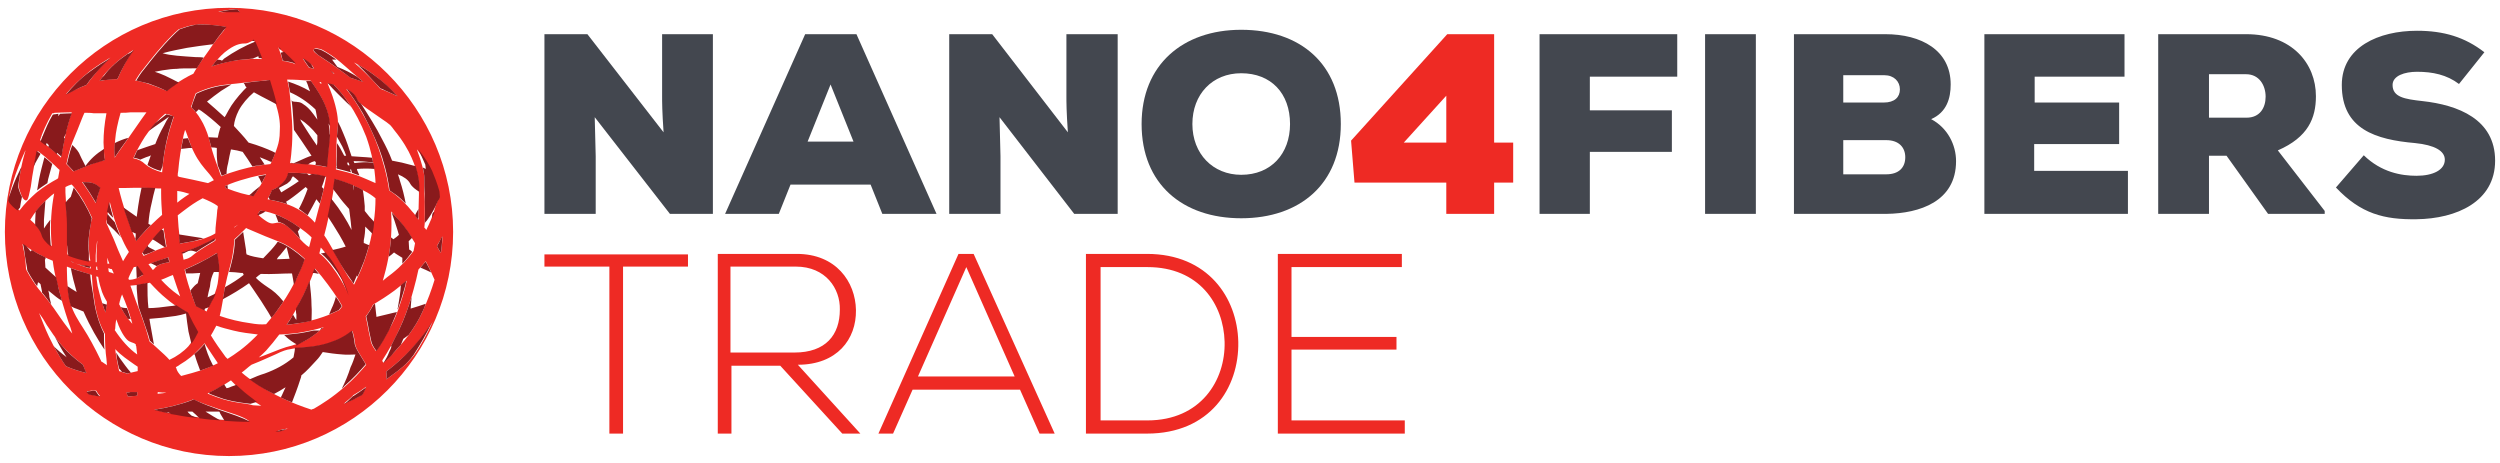
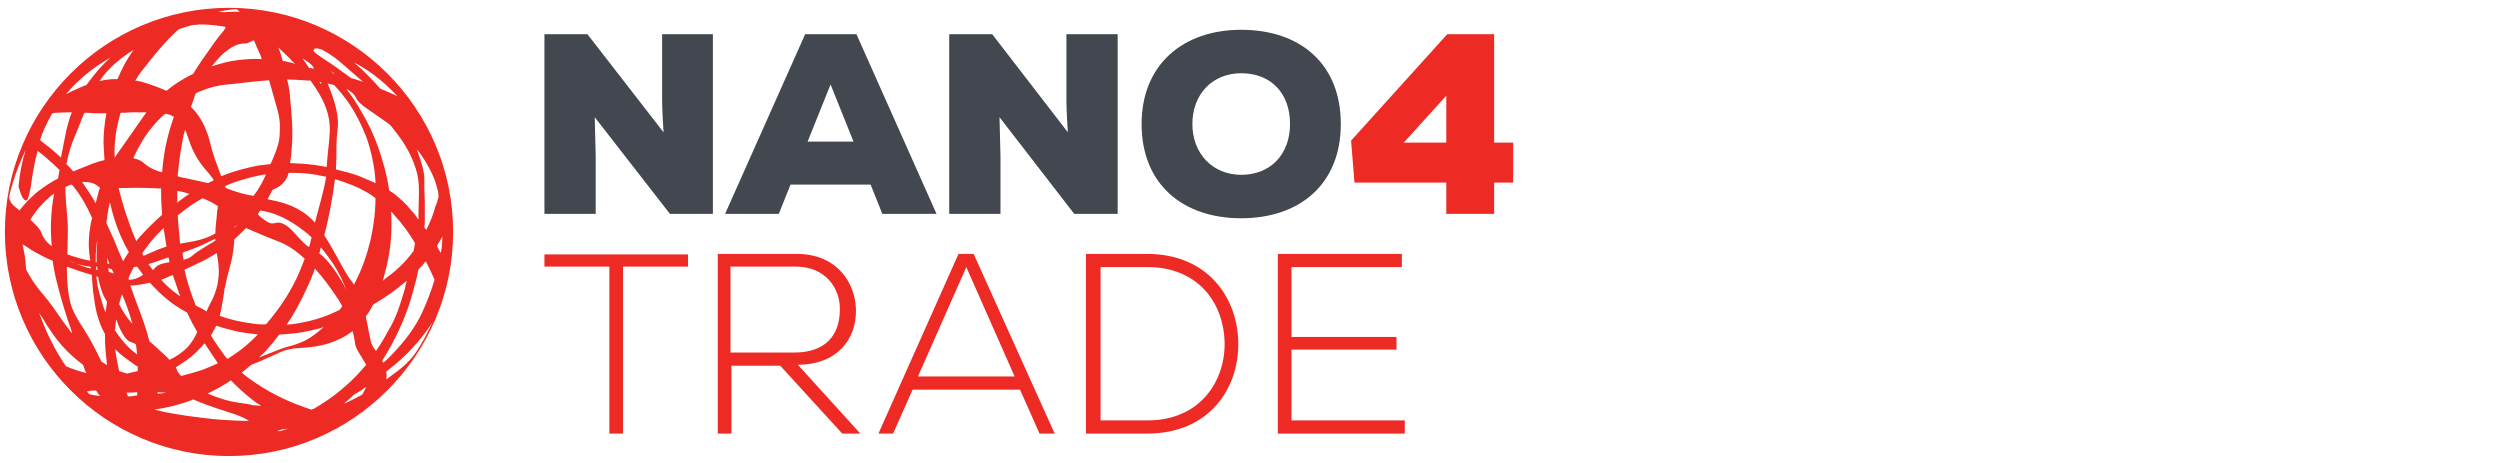
<svg xmlns="http://www.w3.org/2000/svg" version="1.1" id="Layer_1" x="0" y="0" viewBox="0 0 512 94.9" xml:space="preserve">
  <style>.st0{fill:#43474f}.st1{fill:#ee2a24}</style>
  <path class="st0" d="M135.9 27.1c-.3-4.4-.3-6.1-.3-7.5V7H146v36.8h-8.8L121.8 24l.2 8v11.8h-10.5V7h8.8l15.6 20.1zm42.4 10.7h-16.4l-2.4 6h-11L164.9 7h10.5l16.4 36.8h-11.1l-2.4-6zm-8.2-20.5L165.4 29h9.4l-4.7-11.7zm48.6 9.8c-.3-4.4-.3-6.1-.3-7.5V7h10.5v36.8H220L204.7 24l.2 8v11.8h-10.5V7h8.8l15.5 20.1zm35.5 17.6c-12 0-20.4-7-20.4-19.3 0-12.1 8.4-19.3 20.4-19.3 12.1 0 20.4 7 20.4 19.3s-8.4 19.3-20.4 19.3zm0-29.7c-5.9 0-10 4.3-10 10.4 0 6.1 4.2 10.4 10 10.4 6.1 0 10-4.3 10-10.4 0-6.3-3.9-10.4-10-10.4z" />
  <path class="st1" d="M306 7v22.2h3.9v8.2H306v6.4h-9.8v-6.4h-18.8l-.7-8.6L296.4 7h9.6zm-9.8 22.2v-9.6l-8.7 9.6h8.7z" />
-   <path class="st0" d="M315.3 43.8V7h28.2v8.7h-17.9v6.9h16.8v8.5h-16.8v12.7h-10.3zm33.9 0V7h10.4v36.8h-10.4zM386.1 7c7.4 0 13.4 3.3 13.4 10.3 0 2.8-.8 5.7-4 7.1 3.4 1.8 5.1 5.3 5.1 8.6 0 8.3-7.5 10.7-14.2 10.8h-19V7h18.7zm-8.6 14h8.3c2.2 0 3.3-1.1 3.3-2.7s-1.2-2.9-3.2-2.9h-8.4V21zm0 14.7h8.8c2.6 0 3.9-1.4 3.9-3.5 0-2-1.3-3.5-3.9-3.5h-8.8v7zm58.3 8.1h-29.4V7h28.7v8.7h-18.4V21H434v8.5h-17.4V35h19.2v8.8zm40.2 0h-11.5L456 31.9h-3.6v11.9H442V7h18c9.4 0 14.3 6 14.3 12.7 0 4.5-1.6 8.4-7.8 11.1l9.6 12.4v.6zm-23.6-28.5v8.8h7.7c2.7 0 3.9-2 3.9-4.3s-1.3-4.6-4-4.6h-7.6zm51.2 1.9c-2.5-1.9-5.4-2.5-8.6-2.5-2.5 0-5 .8-5 2.7 0 2.5 2.5 2.9 6.1 3.3 7.3.8 14.9 3.7 14.9 12.2 0 8.4-7.9 11.9-16.1 12-6.6.1-11.4-1.1-16.5-6.5l5.7-6.6c3.6 3.5 7.7 4.2 10.8 4.2 3.4 0 5.8-1.2 5.8-3.3 0-1.8-2.1-3-6.1-3.4-8-.7-15-2.8-15-11.9 0-7.8 7.6-11.1 15.4-11.1 5.5 0 9.8 1.3 13.8 4.4l-5.2 6.5z" />
  <path class="st1" d="M124.8 54.6h-13.3v-2.5h29.4v2.5h-13.3v34.2h-2.8V54.6zm51.4 34.2h-3.7l-12.7-13.9h-10v13.9H147V52h16.2c8 0 12 5.7 12.1 11.5.1 6-3.9 11.2-11.9 11.2l12.8 14.1zm-26.5-16.6h13c6.4 0 9.3-3.6 9.3-8.8.1-4.3-2.9-8.8-9-8.8h-13.4v17.6zm63.2 16.6l-4-9h-22l-4 9h-3L196.3 52h3.1L216 88.8h-3.1zm-5.1-11.7l-9.9-22.4-9.9 22.4h19.8zm45.8-7.1c.2 9.4-5.8 18.8-18.7 18.8h-12.5V52h12.5c12.5 0 18.5 9 18.7 18zm-28.2-15.3v31.4h9.6c10.9 0 16-8.2 15.8-16.1-.2-7.7-5.2-15.3-15.8-15.3h-9.6zM264.5 69H286v2.6h-21.5v14.5h23.2v2.7h-26V52h25.4v2.7h-22.6V69zM46.9 1.6C21.6 1.6 1 22.2 1 47.5c0 25.3 20.6 45.9 45.9 45.9 25.3 0 45.9-20.6 45.9-45.9 0-25.3-20.6-45.9-45.9-45.9zm-45 38.5c.2-.9.5-1.9.8-2.9.6-2 1.5-4.2 2.5-6.4v.1c-.7 2.3-1.2 4.7-1.4 7.3 0 0 .4 1.6.9 2.4.3.4.6.6.9.3.2-.3.4-1.1.7-2.6.2-1.5.4-2.9.7-4.4.2-.9.4-1.9.7-3 1.1.8 2 1.6 3.1 2.6.5.4.9.9 1.4 1.3-.1.5-.2 1.1-.3 1.7 0 0-.1 0-.1.1-1.3.7-2.8 1.6-4.4 2.9-1.1 1-2.3 2.1-3.4 3.6-.4-.3-.7-.6-1-.8-.4-.4-.8-.7-.9-1.2-.3-.3-.2-.6-.2-1zM48.5 1.9c.1.1.1.1 0 0 .2.2.4.3.5.4l.1.1c-1.2 0-2.3 0-3.5.1-.3 0-.6-.1-.9-.1 1-.2 2.1-.4 3.3-.5h.5zm26.4 62.9c.6-.7 1.1-1.6 1.5-2.4 1.5-.9 2.9-1.8 4.4-2.9.8-.6 1.6-1.3 2.5-2-.1.5-.3 1.1-.4 1.7-.4 1.4-.8 2.7-1.3 4.1-.5 1.4-1.1 2.8-2 4.3-.7 1.3-1.5 2.7-2.6 4.3-.5-.7-1-1.4-1.1-2.2-.3-1.3-.5-2.4-.7-3.5-.1-.5-.2-.9-.3-1.4zm.1 14.4c-.2.5-.5 1.1-.8 1.6-.6.3-1.2.7-1.7.9-.7.4-1.4.7-2.1 1 .5-.5 1.1-.9 1.6-1.4l.4-.4c.9-.5 1.8-1.1 2.6-1.7zm-42.8-7.9c-.5-.5-1-.9-1.6-1.4-.1-.4-.2-.7-.3-1.1-1-3.6-2.4-6.8-3.1-8.9-.1-.4-.3-.8-.5-1.4.4 0 .7-.1 1.1-.1 1-.1 2-.3 2.9-.5 1.2 1.3 2.3 2.4 3.3 3.2.9.8 2.4 1.9 4.3 2.9.7 1.5 1.4 2.8 2.1 4-.4.9-.9 1.8-1.8 2.9-1 1.1-2.4 2.1-3.9 2.8-.5-.6-1.5-1.5-2.5-2.4zm1.9 9.1c-.5.1-1 .2-1.4.2-.1 0-.3 0-.4.1v-.4c.6.1 1.2.1 1.8.1zm-7.2-4.1c-.3.1-.5.1-.8.2H26c-.6-.2-1.1-.3-1.6-.5-.3-1.3-.5-2.5-.7-3.7 0-.3-.1-.6-.1-.8 1.2 1.3 2.6 2.2 4 3.2.2.1.4.3.6.4v.9c-.4.1-.8.2-1.3.3zm1.2 4v.7c-.3 0-.5 0-.7.1-.4 0-.8.1-1.2.1-.1-.3-.2-.6-.3-.8h.8c.5 0 .9 0 1.4-.1zm-11-13c-1.1-1.7-2.1-3.3-2.6-5-.5-1.7-.8-4.3-.8-7v-.7c.7.3 1.5.5 2.2.8 1 .3 2 .6 2.9.9.1 1.6.2 3.3.5 5 .3 2.5 1 5 2.2 7.1 0 2 .1 3.7.3 5.1 0 .4.1.8.1 1.3 0 0-.1 0-.1-.1-.4-.2-.7-.5-1.1-.7v-.1c-1.4-2.9-2.5-4.9-3.6-6.6zm3.4 13.8c-.9-.1-1.7-.2-2.2-.4l-.4-.4-.1-.1c.2-.1.5-.1.9-.2h1c.2.4.5.8.8 1.1zM10.5 49c0 .5.1.9.1 1.4-1-.7-1.7-1.6-2-2.4-.3-1.1-1.3-2-2.4-3 .9-1.5 2.1-3 3.7-4.4.4-.4.8-.7 1.2-1-.6 3.1-.8 6.3-.6 9.4zm-3.9 2.3c1 .6 1.9 1 2.4 1.3.4.2 1 .5 1.8.8.2 1.6.5 3.1.9 4.6.7 2.8 1.5 5.5 2.3 7.9.3.8.6 1.6.8 2.4-.3-.3-.5-.6-.8-1-1.4-1.8-2.2-3.1-3-4.2-.8-1.1-1.4-1.9-2.1-2.7-.7-.8-1.4-1.7-2.2-2.9-.4-.6-.8-1.3-1.3-2.2-.1-.3-.1-.5-.1-.7-.1-1.6-.3-2.8-.5-3.6l-.2-1c.7.4 1.4.9 2 1.3zm73.5-8c.2.2.4.4.6.7 1.6 1.7 3 3.6 4.3 5.8-.1.5-.2 1.1-.3 1.6-1.1 1.5-2.5 3.1-4.4 4.6-.7.5-1.3 1-1.9 1.5.4-1.4.8-2.9 1.1-4.5.6-3 .8-6.2.6-9.7zm4.3 0c-1.1-1.4-2.3-2.5-3.4-3.4-.4-.3-.8-.6-1.3-.9-.5-3.5-1.4-6.3-2.2-8.7-1-2.8-2.1-5.1-3.3-7.1-1-1.8-2-3.4-3.3-5 1 .5 1.7 1.1 2.1 2 .6 1.2 2.9 2.5 5.4 4.3.5.3 1 .7 1.5 1.1.3.3.5.6.8 1 1.8 2.2 2.9 4.1 3.6 5.7.7 1.6 1.1 2.9 1.3 4.1.2 1.2.2 2.2.2 3.4l-.1 4V45c-.4-.6-.8-1.2-1.3-1.7zM68.1 19.7c-.3-.8-.6-1.7-1-2.6.5.1.9.2 1.3.3 1.1 1.1 2.1 2.4 3.1 3.8 1.2 1.8 2.4 4 3.5 6.8 1 2.8 1.4 5 1.7 7 .1.9.2 1.7.2 2.5-1.1-.5-2.3-1-3.5-1.5-1.4-.5-2.9-.9-4.6-1.3v-.2c.1-1.6.1-2.8.1-3.8 0-1.9.1-3 .3-5 .1-1.2-.2-3.4-1.1-6zm-.6-5.4c.3.3.7.5 1 .8-.1 0-.2 0-.3-.1-.2-.3-.5-.5-.7-.7zm11.2 4.2c-.3-.1-.6-.2-.9-.4-1-1.2-2-2.2-3-3.2-.8-.8-1.6-1.5-2.3-2.1 1.2.6 2.5 1.4 3.9 2.4 2 1.5 3.6 3 5 4.5-.9-.4-1.7-.8-2.7-1.2zm-5.1-2.4c.3.2.5.5.8.7-.7-.3-1.5-.5-2.4-.8h-.1c-.4-.3-.9-.7-1.5-1.1-2.5-1.9-4.3-2.9-5.2-3.6-1-.7-1.2-1-.8-1.3.1-.1.3-.1.5-.1.1 0 .3.1.5.1.1 0 .3.1.4.1.1.1.3.1.4.2.9.5 2.2 1.3 3.6 2.5l3.8 3.3zm-7.8 1.1c-.1 0-.2-.2-.4-.4.1 0 .3 0 .4.1v.3zm-1.5-3.1c-.3-.1-.7-.2-1-.2-.4-.6-.8-1.2-1.3-1.9.4.2.7.5 1.1.7.2.2.4.3.6.5.3.2.5.6.6.9zm-1.2 2.4h.5c1.3 1.8 2.2 3.3 2.8 4.7.7 1.6 1 3 1.1 4.2.1 1.2 0 2.3-.1 3.5-.1 1.2-.3 2.5-.4 4.1 0 .4-.1.8-.1 1.2-1.6-.3-3.4-.6-5.4-.7-.7 0-1.4-.1-2.1-.1.2-1.1.3-2.3.4-3.7.1-1.6.1-3.3 0-5-.1-1.7-.3-3.4-.4-4.9-.1-1.2-.3-2.4-.6-3.5 1.5 0 3 .1 4.3.2zM46.5 38.6c-.1 0-.2-.1-.3-.1 0-.1-.1-.3-.1-.4 1.3-.6 2.8-1.1 4.3-1.5 1.3-.4 2.7-.7 4.1-.9-.3.6-.6 1.3-1 2-.5.9-1 1.7-1.6 2.4-1.6-.2-3.3-.7-5.4-1.5zm2.3 7.4c-.2.1-.4.3-.8.6v-.1c.3-.2.6-.4.8-.5-.1 0 0 0 0 0zm4.1-2.3c.1-.2.3-.4.4-.6 2.7.4 5.2 1.5 7.9 3.4 1.1.8 1.9 1.4 2.6 2.1v.1c-.2.6-.3 1.3-.5 1.9-.7-.4-1.4-1.1-3.1-3-.9-1-1.6-1.5-2.1-1.7-.5-.3-.9-.3-1.3-.3-.7.1-1.1.4-2.1-.2-.8-.5-1.4-1-1.8-1.4-.1-.2 0-.2 0-.3zm8.9-.4c-2.3-1.5-4.6-2-7-2.5.6-1.1 1-1.9 1-1.9s.5-.2 1.2-.6c.6-.4 1.4-1.1 1.8-2 .1-.2.2-.5.3-.9 1.1 0 2.2 0 3.3.1 1.5.1 3 .4 4.4.7-.3 1.8-.7 3.4-1.1 4.9-.4 1.5-.8 2.9-1.2 4.5-.8-.9-1.7-1.7-2.7-2.3zM59 12.7c-.3-.1-.7-.2-1.1-.2 0-.1-.1-.3-.1-.4-.2-.8-.5-1.6-.8-2.4l.5.5c1 .9 2 1.9 3 3-.4-.3-.9-.4-1.5-.5zm-1.7 14.2c0 1.3-.2 2.3-.5 3.2-.3 1-.7 1.9-1.2 3.1-.1.1-.1.2-.2.4-.8.1-1.7.2-2.5.3-2.6.5-5.2 1.2-7.6 2.2-.2-.5-.4-1-.5-1.4-.7-1.8-1.3-3.5-1.7-5.2-.4-1.7-.9-3-1.5-4.2-.6-1.1-1.2-2.1-2.1-3l-.4-.4c.3-.7.5-1.5.8-2.3.1-.2.1-.3.2-.5 2.1-1 4.2-1.6 6.5-1.8 2.3-.2 4.9-.6 7.7-.8.3 0 .5 0 .8-.1.5 1.7 1 3.5 1.5 5.3.7 2.3.8 3.9.7 5.2zM40.1 62.6c-.8-2-1.5-4.1-2-6-.1-.5-.2-.9-.3-1.4.9-.4 1.8-.8 2.8-1.3 1.3-.6 2.6-1.3 3.8-2.1.1.6.2 1.3.3 2 .1 1 .2 2.1 0 3.4-.1 1.2-.5 2.5-1.1 3.9-.5 1-1 1.9-1.3 2.7-.7-.5-1.5-.9-2.2-1.2zm1.4 3zm-15.1-8.3c0-.1-.1-.2-.1-.3.3-.8.7-1.5 1.1-2.3.3 0 .5-.1.7-.1.3.5.7.9 1 1.4.1.1.1.2.2.3-.5.3-1 .6-1.6.8-.3.1-.8.2-1.3.2zm.4 7.9c.1.3.2.7.3 1.1l-.1-.1c-.9-1-1.8-2.3-2.6-3.9.1-.3.1-.6.2-.8.1-.4.2-.8.4-1.2.8 1.8 1.4 3.6 1.8 4.9zm5.6-26.6h.6v1c0 1.5.1 2.9.2 4.4-1.5 1.3-2.9 2.7-4.2 4.1-.4.4-.8.9-1.1 1.3-.9-2.1-1.6-4.1-2.2-5.9-.5-1.6-1-3.3-1.4-5h1.4c2.6-.1 5.4 0 6.7.1zm-5.1-6.2c.2-.4.4-.9.6-1.3.7-1.3 1.5-2.8 2.5-4.1 1-1.3 2.1-2.6 3.3-3.6.1 0 .1-.1.2-.1.5.1 1 .2 1.3.4.1.1.3.1.4.2-.5 1.5-1 3.1-1.4 4.8-.5 2-.8 4.2-1 6.6-1.5-.4-2.7-1-3.5-1.7-.6-.6-1.4-1-2.4-1.2zm1.8 19.5c1.2-1.7 2.5-3.4 3.9-4.7l.5-.5c.2 1.3.4 2.6.6 3.8-.2.1-.4.1-.6.2-1.5.5-2.7 1.1-4.1 1.7-.1-.2-.2-.4-.3-.5zm5.4.8c.1.3.2.7.2 1-.8.1-1.4.3-1.8.4-.5.2-.8.4-1 .6-.2.2-.3.4-.6.6l-.9-1.2c1.3-.4 2.7-.9 4.1-1.4zm.7 3.7c.1 0 .2-.1.2-.1.5 1.5 1 3 1.5 4.4-.1-.1-.3-.2-.4-.3-1.3-.9-2.5-2-3.5-3.1.9-.3 1.6-.7 2.2-.9zm3.6-16.7l-.9.6c-.6.4-1.1.8-1.6 1.2v-2.4c.8.1 1.6.3 2.5.6zm-2.4-3.6c0-.4 0-.7.1-1.1.2-2.4.6-4.8 1.1-7.3.1-.4.2-.7.3-1.1.1.1.1.3.2.4.3.8.6 1.7 1 2.8.9 2.2 1.8 3.5 2.8 4.7.7.8 1.4 1.6 1.9 2.4l-1.2.6c-2.1-.5-4.1-.9-6-1.3 0-.1-.1-.1-.2-.1zm.5 13.8c-.1-.4-.1-.8-.1-1.1-.2-1.6-.3-3.1-.4-4.7.6-.5 1.2-.9 1.7-1.3.8-.6 1.9-1.4 3.4-2.2 1.2.5 2.3 1 3.1 1.6 0 .3 0 .5-.1.8-.1 1.7-.4 3.3-.4 4.8-1.3.8-2.9 1.3-4.4 1.6-1 .2-1.9.3-2.8.5zm1.5 1.5c.9-.4 2-.7 3.6-1.5.7-.3 1.4-.7 2.1-1v.4c-.2.1-.4.2-.5.3-.9.5-1.7 1-2.3 1.4-1.3.8-1.7 1.2-2.2 1.6-.3.2-.7.4-1.2.5-.1 0-.2.1-.3.1-.1-.5-.2-.9-.2-1.4.2-.2.6-.3 1-.4zm10.4-39.1c-1.8.2-3.6.7-5.5 1.3l.3-.3c1.2-1.5 2.2-2.5 3.1-3.1 1.8-1.3 2.9-1.3 3.6-1.3.4 0 .9-.3 1.7-.7.3.7.5 1.3.8 1.9.3.6.6 1.3.8 2-1.5-.1-3.1 0-4.8.2zm-3-6c-1.2 1.4-2.2 2.8-3 4-.8 1.1-1.8 2.5-2.8 4.1-.1.2-.3.5-.4.7-1.3.6-2.6 1.4-3.8 2.2-.6.4-1.1.8-1.7 1.3-1.1-.5-2.4-1-3.9-1.5-.9-.3-1.7-.5-2.5-.6.5-.8 1-1.6 1.6-2.3 1.8-2.3 3.6-4.6 5.9-6.9.4-.4.9-.9 1.4-1.3.9-.3 1.7-.6 2.6-.8.2 0 .3-.1.5-.1.3 0 .7 0 1.1-.1 1.3 0 2.7.1 4.1.3.4.1.9.1 1.3.2 0 .3-.2.5-.4.8zM30 23c-1.4 1.9-2.3 3.3-3.1 4.4-.8 1.2-1.5 2.1-2.1 3-.4.6-.9 1.2-1.3 1.9-.1-1.5 0-2.8.1-3.8.1-1.4.5-3.3 1.1-5.4.7 0 1.4 0 2.1-.1H30zm-2.9-12.4c-1.1 1.5-2.1 3.4-3 5.5 0 0 0 .1-.1.1h-.5c-1.1 0-2.2.2-3.1.4.2-.3.5-.7.7-1 1.6-2 3.8-3.9 6.3-5.4-.1.1-.2.2-.3.4zm-5.7 22.2c-1 .2-1.9.5-2.9.9-1.3.5-2.5 1-3.5 1.4-.4-.5-.9-1-1.4-1.5.3-1.4.6-2.8 1.2-4.4.8-1.9 1.4-3.4 1.9-4.7.2-.5.4-1 .6-1.4.7 0 1.3 0 1.9.1h2.6c-.4 2.1-.6 4.1-.6 6 .1 1.3.1 2.5.2 3.6zm-1.6 20.5v.4h-.2v-1.4c.1-1.8.3-3 .3-3 .1 0-.2 1.7-.1 4zm.1 1.3c0 .2 0 .4.1.7-.1 0-.2 0-.3-.1v-.6h.2zm-.3-13c-.9-1.6-1.8-2.9-2.5-3.9-.1-.1-.2-.3-.3-.4.3 0 .6-.1.8 0 1.6 0 2.3.7 2.8 1.1h.1c-.1.2-.1.4-.2.5-.2.9-.5 1.8-.7 2.7zm-1 4.1c-.4 2.2-.6 4.4-.2 7.1 0 .2.1.4.1.6-1.7-.3-3.3-.8-4.7-1.3 0-1.7.1-3.3.1-4.9 0-2.5-.4-4.9-.5-7.8v-1.1c.4-.2.8-.4 1.2-.5h.1c.1.1.1.2.2.2 1.8 2.2 3 4.5 4 6.7-.2.3-.2.7-.3 1zm0 9.3c-1.3-.3-2.5-.8-3.3-1.1-.6-.2-.8-.4-.8-.4s.3.1.8.4c.5.2 1.3.4 2.3.6.3 0 .6.1.9.1.1.1.1.3.1.4zm.4-39.3c-.5.6-.9 1.2-1.3 1.7-1.1.4-2.1.9-3 1.3l-1.2.6c1.3-1.6 3-3.2 5-4.8 1.5-1.1 2.9-2 4.1-2.7-1.5 1.4-2.7 2.7-3.6 3.9zM14.7 23c-.5 1.3-.8 2.5-1.1 3.6-.4 1.9-.7 3.6-1.1 5.6v.1l-.2-.2c-1.4-1.3-2.4-2.1-4.1-3.4.5-1.6 1.3-3.4 2.5-5.5.2 0 .3 0 .5-.1.8 0 1.9-.1 3.5-.1zM9.6 66.6c.8 1.2 1.7 2.6 3.1 4.2 1.1 1.2 2.5 2.6 4.3 3.9.2.6.4 1.2.7 1.7-1.2-.3-2.6-.7-4.2-1.4-1.1-1.6-2.3-3.6-3.5-6.1-.8-1.7-1.4-3.3-2-4.8.6.8 1.1 1.6 1.6 2.5zm12-2.6c-.1-.3-.2-.5-.3-.8-.4-1.2-.8-2.5-1.3-4.6-.1-.7-.2-1.4-.3-2 .1 0 .3.1.4.1.2 1.2.5 2.2.8 3.1.4 1 .7 1.5 1 2 0 .7-.2 1.4-.3 2.2zm.3-11.2c.1.1.1.3.2.4.1.3.2.5.3.8H22c0-.4 0-.8-.1-1.2zm.5 2.2c.2.1.3.1.5.1.1.3.3.6.4.9h-.1c-.2-.1-.5-.2-.9-.3-.1-.3-.1-.5-.1-.8.1 0 .2.1.2.1zm.9-6l-1.5-3.3c0-.2 0-.5.1-.7.1-1.4.4-2.6.6-3.6.5 2.2 1.2 4.6 2.2 6.9.5 1.1 1 2.2 1.7 3.3-.4.6-.8 1.2-1.2 1.9-.7-1.5-1.3-3-1.9-4.5zm.3 18.2c0-.5.1-1.1.2-1.8.2.4.3.8.5 1.3.5 1.2 1 2 1.4 2.5.4.5.7.7 1 .8.4.2.7.2 1.1.5 0 .1 0 .3.1.4.1.6.1 1.2.2 1.7-1.7-1.2-3.2-2.9-4.6-5 .1-.2.1-.3.1-.4zm13.2 7.5c1.7-1 3-2.1 4-3.2.4-.4.8-.8 1.1-1.2 1.1 1.7 2 3 2.6 3.9 0 .1.1.1.1.2-1.2.6-2.3 1-3.3 1.4-1.3.4-2.6.8-4.2 1.2-.5-.5-.8-1-.9-1.3 0-.1-.1-.3-.2-.5.3-.2.6-.3.8-.5zm6.4-6c0-.1.1-.1.1-.2.4-.6.7-1.3 1-1.8 1.1.4 2.3.7 3.5 1 1.6.4 3.3.6 5 .8l-.6.6c-2.1 2.1-4 3.4-5.6 4.4l-.4-.4c-1.1-1.5-2.1-2.9-3-4.4zm8.1-2.5c-2.2-.3-4.3-.8-6.3-1.5.1-.4.2-.9.3-1.3.3-1.5.5-2.8.7-4.3.3-1.5.7-3.1 1.3-5.3.4-1.6.6-3.2.7-4.8.6-.5 1.2-1.1 1.8-1.7l.6-.6c.1 0 .2.1.2.1 2.5 1.1 5.2 2.2 6.8 2.8 1.5.6 3.3 1.8 4.9 3.3l.1.1c-.5 1.3-1 2.6-1.7 4.1-.8 1.6-1.7 3.3-3.1 5.3-.9 1.3-1.9 2.6-3.1 4-1 .1-2.1 0-3.2-.2zm3.2 5.6c.9-1 1.8-2.1 2.7-3.3 1.2 0 2.5-.2 3.7-.3 1.9-.3 3.8-.7 5.4-1.2-.9.8-1.8 1.5-2.7 2.1-1.2.8-2.5 1.3-3.9 1.7-1.4.3-3.1 1-5.1 1.8-.5.2-1 .4-1.6.6.5-.4 1-.9 1.5-1.4zm11.7-6.9c-1.7.6-3.9 1.2-6.5 1.5-.3 0-.7.1-1 .1.3-.5.7-1 1-1.5 1.5-2.5 2.8-5.1 4-7.9.3-.7.5-1.4.8-2.1.9 1 1.8 2.1 2.6 3.2.7.9 1.5 2.1 2.3 3.3.2.4.5.8.7 1.2-.2.3-.4.6-.6.8-1.1.5-2.1 1-3.3 1.4zm3.6-7.6c-1.1-1.9-2.7-4-4-5.1-.1-.1-.3-.2-.4-.3l.3-1.2c.5.5 1 1.2 1.6 2 1.3 1.7 2.4 3.7 3.1 5.4.5 1.1.8 2.1.9 2.5-.1-.6-.6-1.9-1.5-3.3zm-2.5-7.7c-.3-.5-.6-1-.9-1.4.7-2.6 1.2-5.1 1.6-7.5.3-1.5.4-2.8.6-4 2.8.8 5 1.8 6 2.4.8.4 1.6.9 2.3 1.5 0 1.6-.1 3.2-.4 5.2-.3 2.1-.8 4.6-1.9 7.7-.6 1.8-1.4 3.4-2.1 4.8-.3-.5-.7-1-1.1-1.5-1.4-2.2-2.6-4.7-4.1-7.2zm14.5 17.8c1.2-2.6 2.2-5.4 2.9-8.1.4-1.4.7-2.7 1-4.1.5-.5 1-1.1 1.5-1.7l.3.6c.5 1 1 2 1.5 3.2-.6 2-1.4 4.2-2.5 6.6-1.4 3.1-3.6 6-6.4 8.9-.5.5-1 1-1.6 1.5-.1-.2-.2-.3-.2-.5 1.3-2 2.5-4.2 3.5-6.4zm5.5-20.3c-.1-.2-.2-.3-.4-.5.1-.6.1-1.1.1-1.6v-3.7c-.1-1.9-.1-2.9-.1-4.9 0-1-.5-3.1-1.5-5.7 0-.1 0-.1-.1-.2 1.5 1.8 2.2 3.2 2.9 4.5.6 1.2 1.1 2.4 1.5 4.2.1.4.1.8.1 1.2-.2.6-.3 1.2-.6 1.8-.5 1.9-1.2 3.5-1.9 4.9zm2.7 2.4c.2-.4.4-.7.6-1.1 0 1.1-.1 2.2-.3 3.4-.3-.4-.5-.8-.7-1.2 0-.1-.1-.1-.1-.2.1-.3.3-.6.5-.9zM31.6 83.9s.1-.1 0 0c2.6-.4 5.1-1 7.5-1.9.1 0 .3-.1.4-.2.1 0 .2.1.3.1 1.6.7 3.3 1.3 4.8 1.8 2.7.9 5 1.5 6.4 2.5-1.9 0-3.6-.1-5.1-.2-1.8-.1-3.4-.3-5-.5s-3.2-.4-4.9-.7c-1.3-.2-2.8-.5-4.4-.9zM49 82.5c-.7-.1-1.8-.3-3.2-.7-1-.3-2.1-.7-3.3-1.2 1.7-.8 3.3-1.7 4.8-2.7 1.2 1.3 2.7 2.6 4.3 3.9.6.5 1.2.9 1.9 1.3-.6 0-1.1-.1-1.7-.1-1-.3-2.1-.4-2.8-.5zm3.3-4.1c-.9-.6-1.9-1.3-2.8-2.1.7-.5 1.3-1.1 2-1.6 2.3-.9 3.9-1.7 5.1-2.2 1.2-.6 2.1-.9 2.9-1 .8-.2 1.7-.2 2.9-.3 1.2-.1 2.7-.2 5-.9 1.8-.6 3.4-1.4 4.8-2.5.4 1.4.5 2.4.5 2.4 0 1.1 1.4 2.9 2.3 4.5-1.2 1.4-2.6 3-4.4 4.5-2.5 2.2-4.6 3.5-6.3 4.5-.1 0-.2.1-.3.1-.1 0-.1 0-.2.1-4-1.3-7.8-3-11.5-5.5zm4.7 9.8l.9-.3c.2 0 .5 0 .7-.1.2 0 .3 0 .5-.1-.4.2-.9.3-1.4.5-.1 0-.3.1-.4.1h-.8c.2 0 .4 0 .5-.1zm23.2-11.3c-.4.3-.7.5-1.1.8.1-.6.1-1.1 0-1.6l1.5-1.2c1.6-1.3 3.3-2.9 5-4.9 1-1.2 2.1-2.6 3-4.1-1.1 2.4-2.3 4.7-3.8 6.8-1.5 1.9-2.8 2.9-4.6 4.2z" />
-   <path d="M61.2 46.5c-1.6-1.2-3.2-2-4.8-2.6.2.5.4 1 .6 1.6.3 0 .6.1 1 .3.5.3 1.2.8 2.1 1.7.6.6 1 1.1 1.4 1.5-.2-.5-.3-1-.5-1.6.2-.2.3-.5.5-.7-.1-.1-.2-.1-.3-.2zM41.5 65.6zm-10.7.9c-.1-.4-.1-.8-.2-1.2 1.6-.1 3.4-.3 5.4-.6.7-.1 1.4-.3 2.1-.5.1 1.1.3 2.3.5 3.7.2.8.4 1.7.6 2.5.6-.8 1-1.6 1.4-2.4-.7-1.2-1.4-2.5-2.1-4-.9-.5-1.7-1-2.4-1.5-.4.1-.9.2-1.3.2-1.5.2-3 .4-4.4.4-.2-1.8-.2-3.4-.2-5v-.2c-.7.2-1.5.3-2.2.4v.8c.1 1.4.2 2.7.4 3.8.6 1.7 1.3 3.7 2 5.8.1.4.2.7.3 1.1.3.2.5.5.8.7v-.1c-.2-1.1-.4-2.3-.7-3.9zM64.4 55c-.1.3-.2.6-.4.9.5 0 .9.1 1.3.2-.3-.4-.6-.7-.9-1.1zM46.5 38.6c.1 0 .1.1.2.1-.1-.3-.1-.5-.1-.8-.2.1-.3.1-.5.2 0 .1.1.3.1.4.1.1.2.1.3.1zm-2.7 17.1h1.1c0-.7 0-1.3-.1-1.9-.1-.7-.2-1.4-.3-2-1.3.8-2.6 1.5-3.8 2.1-1 .5-1.9.9-2.8 1.3.1.3.1.5.2.8.9 0 1.9 0 2.9-.1-.3 1.2-.5 2.1-.5 2.1s-.5.3-1 .9c-.2.2-.3.4-.5.6.3 1.1.7 2.1 1.1 3.2l1.8.9c0-.1 0-.3.1-.4.3-.1.6-.2.8-.3.3-.5.5-1.1.9-1.7.2-.4.3-.7.5-1.1-.6.3-1.1.5-1.7.8.1-.7.3-1.4.5-2.2.1-1.3.4-2.2.8-3zm9.3-19.2c.2.3.3.7.5 1 .3-.6.6-1.2.9-1.7-.6.1-1.1.2-1.6.3 0 .1.1.3.2.4zm-.2 7.2l-.2.2.2.2c.1-.1.3-.2.4-.2.4-.2.8-.4 1.1-.6-.4-.1-.8-.2-1.2-.2 0 .2-.1.4-.3.6zm-30.7-.1c.3.3.6.7 1 1-.3-1.1-.6-2.2-.9-3.2-.1.6-.2 1.2-.4 2 .2.1.3.1.3.2zm5.5 5.3c.1.2.1.3.2.5.4-.4.7-.9 1.1-1.3.6-.7 1.2-1.3 1.9-2-.1-.1-.3-.1-.4-.2 0 0-.1 0-.1-.1.1-1.4.3-2.8.7-4.4.2-.9.4-1.9.7-2.9-.7 0-1.7-.1-2.8-.1-.3 1.3-.5 2.5-.7 3.8-.1.7-.2 1.5-.3 2.2-.9-.6-1.8-1.3-2.7-1.9.1.3.2.6.3 1 .4 1.2.9 2.6 1.4 4 .1 0 .2.1.3.1.2.1.3.2.5.2 0 .4 0 .8-.1 1.1.1.1 0 .1 0 0zm11.4-19.1l-.6-1.5c-.3 0-.7.1-1 .1-.1.7-.3 1.4-.4 2.1.3 0 .6-.1.9-.1.5-.1.9-.1 1.4-.1-.2-.2-.2-.4-.3-.5zM24.6 48.3c-.4-.9-.8-1.9-1.1-2.8-.6-.6-1.1-1.2-1.5-1.7-.1.4-.1.8-.1 1.3v.6c1 .9 2 1.9 2.9 2.9-.1-.2-.2-.3-.2-.3zm9.4 2.2c-.2-1.1-.4-2.2-.5-3.3-.2-.1-.3-.1-.5-.2l-.1.1c-.6.6-1.1 1.2-1.7 1.9.6.3 1.3.8 2.5 1.6.2 0 .3-.1.3-.1zm-2.2.8c-.6-.3-1.1-.5-1.5-.8v-.3c-.4.5-.8 1-1.1 1.5.1.2.2.4.3.5.7-.2 1.5-.5 2.3-.9zm-5.9 29.1c.1.3.2.6.3.8.4 0 .8-.1 1.2-.1.2 0 .4 0 .7-.1v-.7h-1.4c-.2.1-.5.1-.8.1zm-4.6-17.2c.1.3.2.5.3.8.1-.5.2-1.1.3-1.6-.3-.1-.6-.2-1-.3.2.4.3.8.4 1.1zm-.9-24.3c.1-.2.1-.4.2-.5h-.1c-.5-.4-1.2-1.1-2.8-1.1h-.8c.1.1.2.3.3.4.7 1 1.6 2.4 2.5 3.9.1-.9.4-1.8.7-2.7zm16.3 9.9c0 .4.1.7.1 1.1.9-.2 1.8-.3 2.8-.5l2.1-.6c-1.9-.3-3.8-.6-5.1-.8.1.2.1.5.1.8zm1.1 3c.6-.3 1-.7 2.1-.3.1 0 .2.1.3.1.3-.2.6-.4 1-.7.6-.4 1.5-.9 2.3-1.4.2-.1.4-.2.5-.3v-.4c-.1.1-.3.1-.4.2-.5.3-1.1.6-1.6.8-1.6.8-2.7 1.2-3.6 1.5-.4.1-.8.3-1.2.4v.2c.3 0 .5 0 .6-.1zm-11 13.6c0-.1 0-.1-.1-.2-.2-.6-.4-1.3-.7-2.1-.5 0-.9-.1-1.3-.2.5.9 1 1.7 1.5 2.4.3 0 .5 0 .6.1zm2.6-9.2c-.1-.1-.1-.2-.2-.3-.3-.4-.7-.9-1-1.4-.1 0-.2 0-.3.1 0 .8.1 1.6.1 2.4.4-.2.9-.5 1.4-.8zm3.5-2.1c.4-.1 1-.3 1.8-.4-.1-.3-.2-.6-.2-1-1.3.4-2.5.8-3.6 1.2l1.2.6c.1-.1.4-.2.8-.4zM51 40c.3.1.6.1.9.2.5-.6.9-1.3 1.4-2.1-.6.5-1.3 1-1.9 1.6-.1.1-.3.2-.4.3zM19.2 61.2c-.1-.4-.1-.9-.2-1.3-.2-1.1-.4-2.2-.5-3.4v-.3c-.8-.3-1.7-.5-2.6-.8-.5-.2-.9-.3-1.4-.5.3 1.6.7 3.2 1.2 4.9-.3-.2-.5-.3-.8-.5-.4-.2-.7-.5-1.1-.7.1 1.4.3 2.7.6 3.7 0 .1.1.3.1.4.4.2.7.4 1.1.5l1.5.6c1.4 3.2 2.9 5.7 4.3 7.8-.1-1-.1-2.1-.1-3.3-1.1-2.2-1.8-4.7-2.1-7.1zm29.2 17.6c-.4.2-.9.3-1.3.5-.2.1-.5.2-.7.2-.2-.3-.3-.5-.5-.8-1 .6-2 1.2-3.1 1.7 0 .1.1.1.1.2h-.1c1 .4 2.1.8 3 1.1 1.4.4 2.5.6 3.2.7.6.1 1.4.2 2.3.3.4-.1.9-.3 1.3-.4-.3-.2-.6-.5-.9-.7-1.1-.8-2.3-1.8-3.3-2.8zM9.3 41.1c-.7.7-1.4 1.4-2 2.2 0 .7-.1 1.4-.1 2.1v.7c.6.6 1.1 1.3 1.3 2 .2.8.9 1.6 1.9 2.4v-.1c0-.4-.1-.9-.1-1.3-.1-1.4-.1-2.8 0-4.1-.5.6-.9 1.2-1.3 1.8V45c.1-1.4.2-2.6.3-3.9zm25.9-17.4c-.3-.1-.7-.2-1.1-.3-.9.7-1.6 1.3-2.3 1.8-.5.5-.9 1-1.3 1.6.8-.6 1.7-1.2 2.7-1.9.4-.3.9-.6 1.4-1-.4.6-.7 1.2-1 1.8-.7 1.2-1.3 2.5-1.8 3.8-1.2.4-2.4.8-3.5 1.2-.1 0-.1.1-.2.1 0 .1-.1.1-.1.2-.2.5-.4.9-.6 1.3.5.1.9.2 1.3.4.4-.2.8-.3 1.2-.5.3-.1.7-.2 1-.4-.2.6-.4 1.1-.6 1.7 0 .1-.1.2-.1.3.7.5 1.6.9 2.7 1.2.1-.3.3-.7.4-1 .2-1.9.5-3.8.9-5.5.4-1.7.9-3.3 1.4-4.8-.2.1-.3.1-.4 0zM7.5 30.9C7.3 32 7.1 33 6.9 34v.1c.4-.9.9-1.7 1.4-2.6-.3-.2-.5-.4-.8-.6zM57 88.2c-.2.1-.4.1-.6.2h.8c.1 0 .3-.1.4-.1.4-.1.8-.3 1.1-.4-.4 0-.8.1-1.2.1 0 .1-.2.1-.5.2zm-17.1-6.3c-.1 0-.2-.1-.3-.1-.1.1-.3.1-.4.2-2.4.9-5 1.5-7.5 1.9v.1c1.1.3 2.1.5 3.1.7-.2-.1-.5-.2-.7-.3h.3c.2.1.4.2.6.4.4.1.8.1 1.2.2 1.5.3 2.9.5 4.3.6-.2-.1-.4-.1-.6-.2-.2-.1-.5-.2-.7-.3-.3-.3-.6-.5-.8-.8h1c.5.4 1 .9 1.5 1.4h.2c1.3.2 2.6.3 4 .4-.9-.5-1.9-1.1-3-1.8h2.8c.1.1.2.3.2.4l.9 1.5h.1c1.5.1 3.2.2 5.1.2-1.5-.9-3.8-1.6-6.4-2.5-1.6-.6-3.3-1.2-4.9-2zm23.6-12.7c.9-.6 1.8-1.3 2.7-2.1-.1 0-.3.1-.4.1-.1.1-.1.2-.2.3 0 .1-.1.1-.1.2h-1.3c-1.1.2-2.2.5-3.3.6l-2.7.3c.6.6 1.2 1.1 2 1.6.2.1.3.2.5.3v.3c.9-.6 1.9-1 2.8-1.6zm17.1 5.7l-1.5 1.2c.1.5.1 1 0 1.6.4-.3.7-.5 1.1-.8 1.8-1.3 3.1-2.3 4.5-4.2 1.4-2.2 2.7-4.4 3.8-6.8-.9 1.5-1.9 2.8-3 4.1-1.6 1.9-3.3 3.6-4.9 4.9zM34.2 18.7c.5-.5 1.1-.9 1.7-1.3.2-.2.5-.3.7-.5-.9-.5-1.8-.9-2.8-1.4-.7-.3-1.4-.6-2.1-.8.6-.1 1.1-.2 1.6-.3 1.2-.2 2.2-.3 2.9-.3.7-.1 1.9-.1 3.3-.1h.8c.5-.8 1-1.5 1.4-2.2-.5-.1-1.1-.1-1.6-.1-2.8-.2-5.2-.3-6.8-.8 1.8-.5 3.5-.8 5-1.1 1.8-.3 3.4-.5 5-.7.1 0 .3 0 .4-.1.6-.9 1.3-1.8 2.1-2.8.2-.2.4-.4.6-.7-.4-.1-.9-.1-1.3-.2-1.5-.2-2.8-.3-4.1-.3-.4 0-.8 0-1.1.1-.2 0-.3.1-.5.1-.9.2-1.7.5-2.6.8-.5.4-.9.8-1.4 1.3-2.3 2.3-4.1 4.6-5.9 6.9-.6.7-1.1 1.5-1.6 2.3.8.2 1.6.4 2.5.6 1.4.5 2.7 1 3.8 1.6zm11.3-6.3c-.1 0-.2 0-.3-.1-.2 0-.5-.1-.7-.1-.3.3-.6.7-.9 1.1l-.3.3c1.9-.6 3.7-1 5.5-1.3l3-.3c.2-.1.4-.2.7-.3.1-.1.3-.1.4-.2 0 .1.1.3.1.4h-.1.8c-.3-.7-.5-1.3-.8-2-.2-.5-.4-.9-.6-1.4-2.2.9-4.4 2.1-6.4 3.5l-.4.4zM15.4 53.9c.7.3 1.8.7 3 1v-.4c-.2 0-.4 0-.6-.1-1.1 0-1.9-.3-2.4-.5zm65.9 10c-.6.1-1.2.3-1.7.4-.9.2-1.7.4-2.5.6l-.3-2.7c-.1.1-.2.1-.3.2-.5.9-1 1.7-1.5 2.4.1.5.2.9.3 1.4.2 1.1.4 2.2.7 3.5.1.7.5 1.4 1.1 2.2 1.1-1.5 1.9-3 2.6-4.3.6-1.3 1.1-2.5 1.6-3.7zm-41.5 8.6c0 .1 0 .1.1.2.3 1.1.7 2.1 1.1 3.2.1 0 .2-.1.3-.1l2.4-.9s0-.1-.1-.1c-.9-1.7-1.4-3.2-1.7-4.4-.3.4-.7.8-1.1 1.2-.3.3-.6.6-1 .9zM60 64.4l-.3.6c-.3.5-.6 1-1 1.5.4 0 .7-.1 1-.1 1.5-.2 2.9-.4 4.1-.7 0-1 .1-2 0-3.1 0-1.6-.2-3.3-.4-5.1-.8 2-1.7 3.9-2.8 5.7 0 .4 0 .8.1 1.2v1.1c-.1-.1-.2-.2-.3-.4-.1-.2-.3-.5-.4-.7zm11.4-3.9c-.1-.4-.4-1.4-.9-2.5-.7-1.6-1.8-3.7-3.1-5.4-.3-.3-.5-.6-.7-.9-.4.1-.7.2-1 .2.1.1.2.1.3.2 1.3 1.1 2.9 3.2 4 5.1.7 1.5 1.2 2.8 1.4 3.3zm-45.3 16c.2-.1.5-.1.7-.2-.8-.9-1.5-1.9-2.3-3-.3-.4-.5-.8-.7-1.1v.1c.1 1 .3 2.1.6 3.2.2.2.4.4.6.7.3 0 .7.2 1.1.3zm31.4-66.4h.1l-.5-.5c.1.2.1.4.2.6 0-.1.1-.1.2-.1zM15.4 53.9c-.5-.2-.8-.4-.8-.4 0 .1.2.2.8.4zm73.2-10.2c-.1.2-.1.5-.1 1 .2-.4.3-.8.5-1.2-.2-.1-.3 0-.4.2zm1.4 5.8c-.2.3-.3.6-.5.9 0 .1.1.1.1.2.2.4.4.7.7 1.2.2-1.1.2-2.2.3-3.4-.3.4-.4.7-.6 1.1zM78.3 28.6c-1.3-2.6-2.8-4.9-4.2-7.1-.1-.1-.1-.2-.2-.3-.4-.3-.7-.7-.8-1-.4-.9-1.1-1.5-2.1-2 1.2 1.6 2.3 3.3 3.3 5 1.1 2.1 2.2 4.3 3.3 7.1.9 2.4 1.7 5.2 2.2 8.7.4.3.9.6 1.3.9.7.5 1.3 1.1 2 1.8-.3-1.6-.7-3.2-1.2-4.7-.1-.5-.3-.9-.4-1.3 1.2.5 2.1 1.1 2.5 1.9.4.7 1.1 1.2 1.9 1.7 0-1 0-1.9-.2-2.9-.1-.7-.3-1.5-.6-2.4H85c-1.1-.3-2-.5-2.7-.7-.4-.1-1.1-.2-2-.4-.6-1.6-1.3-3-2-4.3zm-2.1 3.7c-.4 0-.8-.1-1.2-.1-1-.1-2.1-.1-3-.2-.5-1.5-1-3.1-1.7-4.7-.3-.8-.7-1.6-1.1-2.4v.6c-.1 1-.1 1.7-.2 2.5.3.6.7 1.2 1.1 2 .3.6.6 1.3.8 1.9h-.4c-.5-1-1-1.9-1.5-2.6v1.3c0 .9 0 1.9-.1 3.3 0 .1.1.1.1.2h-.1v.4c1.1.3 2 .5 3 .8 0-.1 0-.1-.1-.2 0-.1-.1-.3-.1-.4h.2c.1.2.1.5.2.7.5.2.9.3 1.4.5h.1c-.1-.2-.2-.5-.3-.7-.1-.2-.2-.4-.2-.6 1.2-.1 2.5-.1 3.6 0-.1-.4-.1-.8-.2-1.2-.1 0-.4-.1-.6-.1-.5-.1-1.3-.1-2.4 0-.3 0-.6.1-.9.1-.1-.1-.1-.3-.2-.4 1.4 0 2.6.1 3.4.2.3 0 .5.1.6.1 0-.2-.1-.6-.2-1zm-4.9 1.6c-.1-.2-.2-.4-.2-.6h.3c.1.2.1.4.2.6-.1-.1-.2-.1-.3 0zM55 40.4c.1.2.2.3.2.5 1.2.2 2.4.5 3.6.9-.1-.2-.1-.3-.2-.5.2-.1.3-.2.5-.3 1.3-.9 2.4-1.8 3.5-2.7l.4.4c-.5 1.4-1.1 2.8-1.8 4.1.2.1.4.2.6.4l1.2.9c.3-.6.7-1.2 1-1.8.3-.5.5-1 .8-1.5.2.3.5.6.7.9.1-.2.1-.5.2-.7.2-.7.4-1.5.6-2.3l-.4-.4c.3-.7.5-1.4.7-2.1 0 .1.1.1.1.2v-.3c-.9-.2-1.8-.4-2.8-.5l-.6.3c-.2-.1-.3-.3-.5-.4h-.5c-1.1-.1-2.2-.1-3.3-.1-.1.4-.2.7-.3.9-.4.9-1.2 1.5-1.8 2-.6.4-1.2.6-1.2.6s-.2.6-.7 1.5zm3.8-2.8c.4-.3.7-.6.8-.8.1-.3.2-.5.4-.7.4.3.8.6 1.2 1-1.1.8-2.3 1.5-3.6 2.3-.2-.3-.3-.6-.5-.9.8-.4 1.3-.7 1.7-.9zm26.9 6.1v-.9c-.2.4-.5.8-.7 1.3.2.3.4.6.6.8.1-.4.1-.8.1-1.2zm-1.9 7.4c0-.5-.1-1.1-.1-1.7l.1-.1.6-.6c-1.1-1.8-2.3-3.3-3.7-4.7l-.5-.5c.4 1.1.8 2.3 1.2 3.6.1.3.2.7.3 1-.3.3-.7.6-1 .8l-.1.1c-.1-.1-.2-.1-.3-.2l-.2-.2c-.1 1.4-.3 2.7-.5 4 .4-.3.8-.6 1.1-.9.5.4 1.1.7 1.7 1.1V54c.8-.8 1.4-1.6 2-2.4-.1-.2-.4-.4-.6-.5zm-1.7 19.5c.2-.4.3-.8.5-1.2.4-.3.8-.6 1.1-.8 1.1-1.5 2.1-3.1 2.8-4.7.3-.6.5-1.1.7-1.7-.8.3-1.8.6-3.1 1 .1-.9.1-1.7.2-2.4-.7 2.2-1.5 4.5-2.5 6.6L80 71c.1 0 .1-.1.2-.1-.1.4-.3.8-.5 1.2-.3.8-.7 1.5-1.2 2.3.5-.5 1.1-1 1.6-1.5.7-.9 1.4-1.6 2-2.3zM4.4 34.2c-.2.3-.3.6-.5 1-.7 1.4-1.3 2.9-1.8 4.4-.1.2-.1.4-.2.5-.1.3-.1.7-.2 1 .2.5.5.8.9 1.2.3.3.7.6 1 .8.2-.2.3-.4.5-.6.1-.4.1-.8.2-1.2.1-.3.1-.6.2-1-.5-.8-.8-2.1-.8-2.1.2-1.4.4-2.7.7-4zM70 79.6c.2-.2.4-.3.5-.5 1.8-1.6 3.2-3.1 4.4-4.5-.9-1.6-2.3-3.4-2.3-4.5 0 0-.1-1-.5-2.4-1.4 1.1-2.9 1.9-4.8 2.5-2.2.7-3.8.8-5 .9-.7.1-1.3.1-1.9.1 0 .5-.1 1-.2 1.5 0 .2-.1.4-.1.5-1.8 1.5-3.7 2.5-5.9 3.3-1 .3-2 .7-3.1 1.2.3.2.7.5 1 .7 1.3.9 2.6 1.6 4 2.3.8-.4 1.6-.9 2.4-1.4-.1.1-.1.3-.2.4-.3.6-.5 1.2-.8 1.7.8.4 1.5.7 2.3 1 .5-1.3 1.1-2.8 1.7-4.7.1-.3.2-.5.2-.8 1.1-.9 2.1-2 3.1-3.1.5-.5.9-1.1 1.3-1.7 1.2.2 2.6.4 4.1.5.9.1 1.8 0 2.6 0-.3.9-.6 1.8-1 2.6-.5 1.6-1.1 3-1.8 4.4zm-57.3-8.8c-.6-.7-1.1-1.3-1.5-1.9.5 1 1.3 2.5 2.4 4.2l.1.1c-1.2-.9-2-1.6-2.7-2.3.9 1.6 1.7 3 2.5 4.1 1.6.7 3 1.1 4.2 1.4-.2-.5-.5-1.1-.7-1.7-1.8-1.3-3.2-2.6-4.3-3.9zM9.9 59.5c.5.4 1 .8 1.6 1.3.4.3.8.6 1.2.8-.3-1.1-.7-2.3-.9-3.5-.1-.4-.2-.9-.3-1.3-.7-.6-1.4-1.3-2.2-2 0-.6-.1-1.1-.1-1.6.1-.1.1-.3.2-.4-.1-.1-.2-.1-.3-.2-.6-.3-1.5-.7-2.4-1.3-.1 0-.1-.1-.2-.1-.1.1-.1.2-.2.3-.1-.1-.3-.3-.4-.5-.2-.2-.3-.4-.5-.6-.2-.2-.5-.3-.7-.5l.2 1c.1.9.3 2.1.6 3.8 0 .2.1.5.1.7.4.8.9 1.6 1.3 2.2.2.4.5.7.7 1 .1-.3.1-.6.2-.8.2.1.3.2.5.4.1.6.2 1.1.3 1.5v.2c.2.2.3.4.5.6.5.6.9 1.2 1.4 1.9l-.4-1.6c0-.5-.1-.9-.2-1.3zM72 81.4c-.5.5-1 1-1.6 1.4.6-.3 1.3-.6 2.1-1 .5-.3 1.1-.6 1.7-.9.4-.6.6-1.1.8-1.6-.8.6-1.7 1.2-2.6 1.8-.1 0-.2.1-.4.3zM52 8.1c-.2.1-.4.2-.5.3h.7c-.1-.1-.2-.2-.2-.3zm-1.8 9.4c0 .1.2.3.3.4l-.6.6c-1.3 1.4-2.4 2.8-3.1 4.1-.3.5-.5 1-.8 1.4-1.5-1.4-2.7-2.4-3.5-3.1l-.1-.1c1-.8 1.9-1.5 2.9-2.2.7-.4 1.4-.9 2.1-1.3-.2 0-.4 0-.7.1-2.3.2-4.4.8-6.5 1.8-.1.2-.1.3-.2.5-.3.8-.6 1.5-.8 2.3l.4.4c.2.2.4.4.5.6l.6-.6c.2.1.3.2.5.3 1.4 1 2.7 2.1 4 3.3 0 .1 0 .1-.1.2-.2.7-.4 1.4-.5 2-.6 0-1.3-.1-1.9-.1.1.4.3.9.4 1.4.1.2.1.5.2.7.4 0 .7 0 1.1.1v1.3c0 .8.1 1.6.2 2.3.1.2.2.5.3.7.2.5.4 1 .5 1.4.3-.1.7-.3 1-.4 0-.7.1-1.4.3-2.1.2-1.1.4-2.1.6-2.9.8.1 1.7.3 2.4.5.7 1 1.4 2 2 3 .4-.1.8-.2 1.2-.2.4-.1.9-.1 1.3-.2-.3-.5-.7-1-1-1.5.2.1.3.1.5.2.7.3 1.3.5 1.9.8.3-.7.6-1.3.8-1.9l-.6-.3c-1.1-.5-2.8-1.2-4.9-1.8-1-1.3-2.1-2.4-3-3.4.1-1 .4-2 1-3.2.7-1.3 1.8-2.6 3.1-3.7.9.5 2 1.1 3.2 1.7.5.3 1 .5 1.5.8-.4-1.7-.9-3.4-1.4-5-.3 0-.5 0-.8.1-1.6.1-3.1.3-4.6.5.2.2.3.4.3.5zm-2.6 11.1s0-.1 0 0c0-.1.1 0 0 0 .1 0 0 0 0 0zM18.8 44.7c-.9-2.1-2.1-4.2-3.7-6.3-.2.6-.4 1.2-.6 1.9-.4.4-.8.8-1.1 1.2.1 1.5.3 2.9.3 4.3v3.8c0 .3 0 .6.1.9 0 .6.1 1.2.2 1.9 1.3.5 2.7.9 4.2 1.2v-1.7c-.2-2.2 0-4.2.4-6 .1-.5.1-.9.2-1.2zM26 28.3c-.7.2-1.5.5-2.5 1-.1.9-.1 1.9 0 2.9.5-.7.9-1.3 1.3-1.9.5-.7 1-1.4 1.6-2.2-.1.2-.2.2-.4.2zm-4.7 2.2c-1.6 1-2.8 2.1-3.8 3.5-.7-1.3-1.1-2.2-1.1-2.2-.2-.6-.8-1.4-1.6-2.1-.5 1.3-.8 2.6-1.1 3.9.5.5.9 1 1.4 1.5 1-.4 2.2-.9 3.5-1.4.9-.3 1.9-.6 2.9-.9-.2-.7-.2-1.5-.2-2.3zm-10.7 3c-.5-.5-1-.9-1.5-1.3-.4 1.5-.8 3-1.1 4.5-.1.8-.3 1.5-.4 2.3.7-.6 1.4-1 2.1-1.5.1-.5.2-1.1.4-1.7.2-.7.4-1.4.6-2.2l-.1-.1zm8 46.6c-.4 0-.7.1-.9.2l.1.1.4.4c.5.1 1.3.3 2.2.4-.3-.3-.5-.7-.8-1.1-.3-.1-.7-.1-1 0zm48.9-65.8l.7.7c.1 0 .2 0 .3.1-.4-.3-.7-.6-1-.8zm1.3 46.4c-.2.8-.5 1.7-.9 2.5-.2.4-.3.8-.5 1.2.7-.3 1.4-.6 2-.9.2-.3.4-.5.6-.8-.2-.4-.5-.8-.7-1.2-.2-.3-.4-.5-.5-.8zm-3.6-49.4c1 .7 2.7 1.7 5.2 3.6.6.4 1 .8 1.5 1.1h.1c.8.3 1.6.5 2.4.8-.3-.3-.6-.5-.8-.7l-.5-.4c-1.1-.7-2.5-1.4-4-2-.4-.5-.7-1-1.1-1.5h.9c-1.1-.8-2-1.4-2.8-1.8-.1-.1-.3-.1-.4-.2-.1 0-.3-.1-.4-.1-.2 0-.3-.1-.5-.1s-.4 0-.5.1c-.2.1 0 .5.9 1.2zm-7.4.7c0 .1.1.3.1.4.4.1.8.2 1.1.2.6.1 1.1.3 1.6.4-.8-.9-1.7-1.7-2.4-2.4-.2.1-.5.1-.7.2l.3 1.2zm6.5 2.1c-.2-.3-.4-.6-.6-1-.2-.2-.4-.3-.6-.5-.3-.2-.7-.5-1.1-.7.5.7.9 1.3 1.3 1.9.4.1.7.2 1 .3zM67 34.2c0-.4.1-.8.1-1.2.1-1.6.3-2.9.4-4.1 0-.4.1-.9.1-1.3l-.1-.1c0-.8-.1-1.5-.2-2.2.1.2.2.3.3.5v-.3c-.1-1.2-.4-2.6-1.1-4.2-.6-1.4-1.5-2.9-2.8-4.7h-1c.2.4.4.9.5 1.3.1.3.2.5.3.8-1.5-.9-3-1.5-4.5-2 .1.7.3 1.5.4 2.2 1.8.8 3.5 1.9 5.2 3.5 0 .1.1.3.1.4.1.5.2 1.1.3 1.7-.2-.3-.5-.7-.8-1.1-.8-1.1-1.5-1.7-2-2-.5-.4-.9-.5-1.2-.5-.4-.1-.8 0-1.2-.2 0-.1-.1-.2-.1-.3.2 1.4.3 2.9.4 4.5 0 .6.1 1.1.1 1.7 1.1 1.6 2.1 3 2.8 4.1.2.3.5.7.8 1.2-.3.1-.7.2-1.1.4L60 33.5c-.1-.1-.2-.1-.3-.2v.2c.7 0 1.4 0 2.1.1.4 0 .9.1 1.3.1l.1-.1c.4-.3.8-.5 1.3-.6.1.1.1.2.2.3 0 .2-.1.4-.1.5.8.1 1.6.2 2.4.4zm-5-8.8c-.2-.3-.4-.6-.5-1l.1.1c1.1.7 2.3 1.8 3.4 3.2v.9c0 .4 0 .8-.1 1.2-1.2-1.7-2.2-3.3-2.9-4.4zm8.9-4.5c.4.4.8.7 1.1 1.1l-.6-.9c-1-1.5-2-2.7-3.1-3.8l-1.2-.3c1.4 1.6 2.7 2.8 3.8 3.9zm3.9 25.5l1.5 1.5c.1-.8.3-1.5.3-2.1v-.4c-.7-.7-1.3-1.4-1.9-2.2v-1c-.1-1.1-.2-2.2-.4-3.3-.5-.3-1.1-.6-1.9-.9.1.6.1 1 .1 1s-.1-.4-.2-1.1c-1-.4-2.3-.9-3.8-1.3l-.3 2.1c.3.4.7.9 1 1.3.7 1 1.5 1.9 2.3 2.8 0 .2.1.5.1.7.2 1.4.3 2.6.4 3.6-1-2-2.3-4.1-3.9-6.1l-.3-.3c-.2 1.2-.4 2.4-.7 3.6.4.6.7 1.1 1.1 1.7.9 1.4 1.8 2.9 2.6 4.5-.4.1-.9.3-1.4.4-.4.1-.9.2-1.3.3 1.1 1.9 2.1 3.8 3.3 5.4.4.5.7 1 1 1.5.2-.5.4-1.1.7-1.7 0 .1.1.2.1.3.5-1 .9-2.1 1.4-3.3.4-1.1.7-2.2 1-3.2-.4-.1-.7-.3-1-.4h-.1v-.6c.2-.9.3-1.9.3-2.8zM49.2 2.5l-.1-.1c-.1-.1-.3-.2-.4-.4 0 0-.1 0-.1-.1h-.4c-1.2.1-2.3.3-3.3.5.3 0 .6.1.9.1h3.4zM17.7 17.4c.4-.6.8-1.1 1.3-1.7 1-1.2 2.2-2.5 3.6-3.8-1.2.7-2.6 1.6-4.1 2.7-2.1 1.5-3.7 3.2-5 4.8l1.2-.6c.9-.5 1.9-1 3-1.4zM59.6 56h.2c.1.4.1.7.2 1.1.1.4.1.8.2 1.2.2-.4.4-.7.5-1.1.7-1.5 1.3-2.8 1.7-4.1l-.1-.1c-1.7-1.5-3.4-2.7-4.9-3.3-.2-.1-.3-.1-.5-.2-.1.1-.2.2-.3.4-.6.8-1.5 1.8-2.7 3-1.3-.2-2.5-.4-3.4-.8-.1-.3-.1-.5-.1-.8-.2-1.3-.4-2.6-.6-3.8-.6.6-1.2 1.1-1.7 1.6 0 1.6-.3 3.2-.7 4.8-.2.7-.3 1.3-.5 1.8.8 0 1.6.1 2.5.2h.3c.1.1.2.3.2.4-1.1.9-2.4 1.7-3.8 2.5 0 .1 0 .2-.1.3-.1.8-.2 1.5-.4 2.2 1.9-1 3.7-2.1 5.4-3.3.3.4.6.9.9 1.3 1.1 1.6 2.1 3.1 3 4.6.2.4.5.8.7 1.2.8-.9 1.4-1.9 2-2.7.2-.2.3-.4.4-.7-1.1-1.4-2.1-2.2-3.2-2.9-.9-.6-1.7-1.2-2.4-1.9.3-.3.7-.6 1-.8 2.3.1 4.4-.1 6.2-.1zm-2.2-3.8c.4-.5.9-1.1 1.3-1.6l.6 2.4c-.8 0-1.7.1-2.6.1.2-.4.4-.6.7-.9zM9.6 29.3c.1.1.2.3.4.4 0 .1-.1.3-.1.4.6.5 1.2.9 1.7 1.5 0-.1.1-.2.1-.3.3.3.6.5.9.8.2-1.3.4-2.5.7-3.7l-.2-.2c.1-.3.3-.6.4-.8 0-.2.1-.4.1-.6.3-1.1.6-2.3 1.1-3.6-1 0-1.8.1-2.4.1-.1.2-.3.3-.4.5 0-.1 0-.3.1-.5-.3 0-.5.1-.7.1-.2 0-.3 0-.5.1-.9 1.5-1.5 3-2 4.2v.1l-.1.1c-.1.4-.3.7-.4 1.1l1.2.9c-.1-.4 0-.5.1-.6zm10.8-12.7c.4-.1.8-.2 1.2-.2.6-.1 1.2-.1 1.9-.2h.5s0-.1.1-.1c.9-2.1 2-4 3.1-5.5.1-.1.2-.2.3-.4-.1.1-.3.2-.4.3-.3.2-.5.4-.8.5h-.1c-1.9 1.3-3.7 2.8-4.9 4.5-.5.4-.7.8-.9 1.1zm65.7 38.2c.7.3 1.4.6 2.2 1-.3-.6-.5-1.1-.8-1.6l-.3-.6c-.4.3-.7.8-1.1 1.2zm-9.8-38.4c.5.5 1 1.1 1.6 1.7.3.1.6.2.9.4.9.4 1.8.8 2.6 1.2-1.3-1.5-2.9-3-5-4.5-1.2-.9-2.3-1.5-3.3-2.1 1 .9 2 2 3.2 3.3zm5.3 45.9c-.1.4-.1.8-.2 1.1 0 0 0-.1.1-.1.5-1.4.9-2.7 1.3-4.1.2-.6.3-1.2.4-1.7-.4.3-.7.6-1.1.9-.1 1.6-.3 2.8-.5 3.9zm5.6-27.7l-.6-.3c.2.9.3 1.6.3 2.1 0 1.3 0 2.3.1 3.3v1.5c0 .9.1 2.1 0 3.7v.8c.1-.2.2-.3.4-.5.9-1.2 1.7-2.6 2.4-4.3h.1c.1-.2.1-.4.2-.5 0-.4-.1-.8-.1-1.2-.5-1.8-1-3-1.5-4.2-.6-1.3-1.4-2.6-2.8-4.4.6 1.3 1.1 2.4 1.4 3.1l.1.9z" fill="#891a1c" />
</svg>